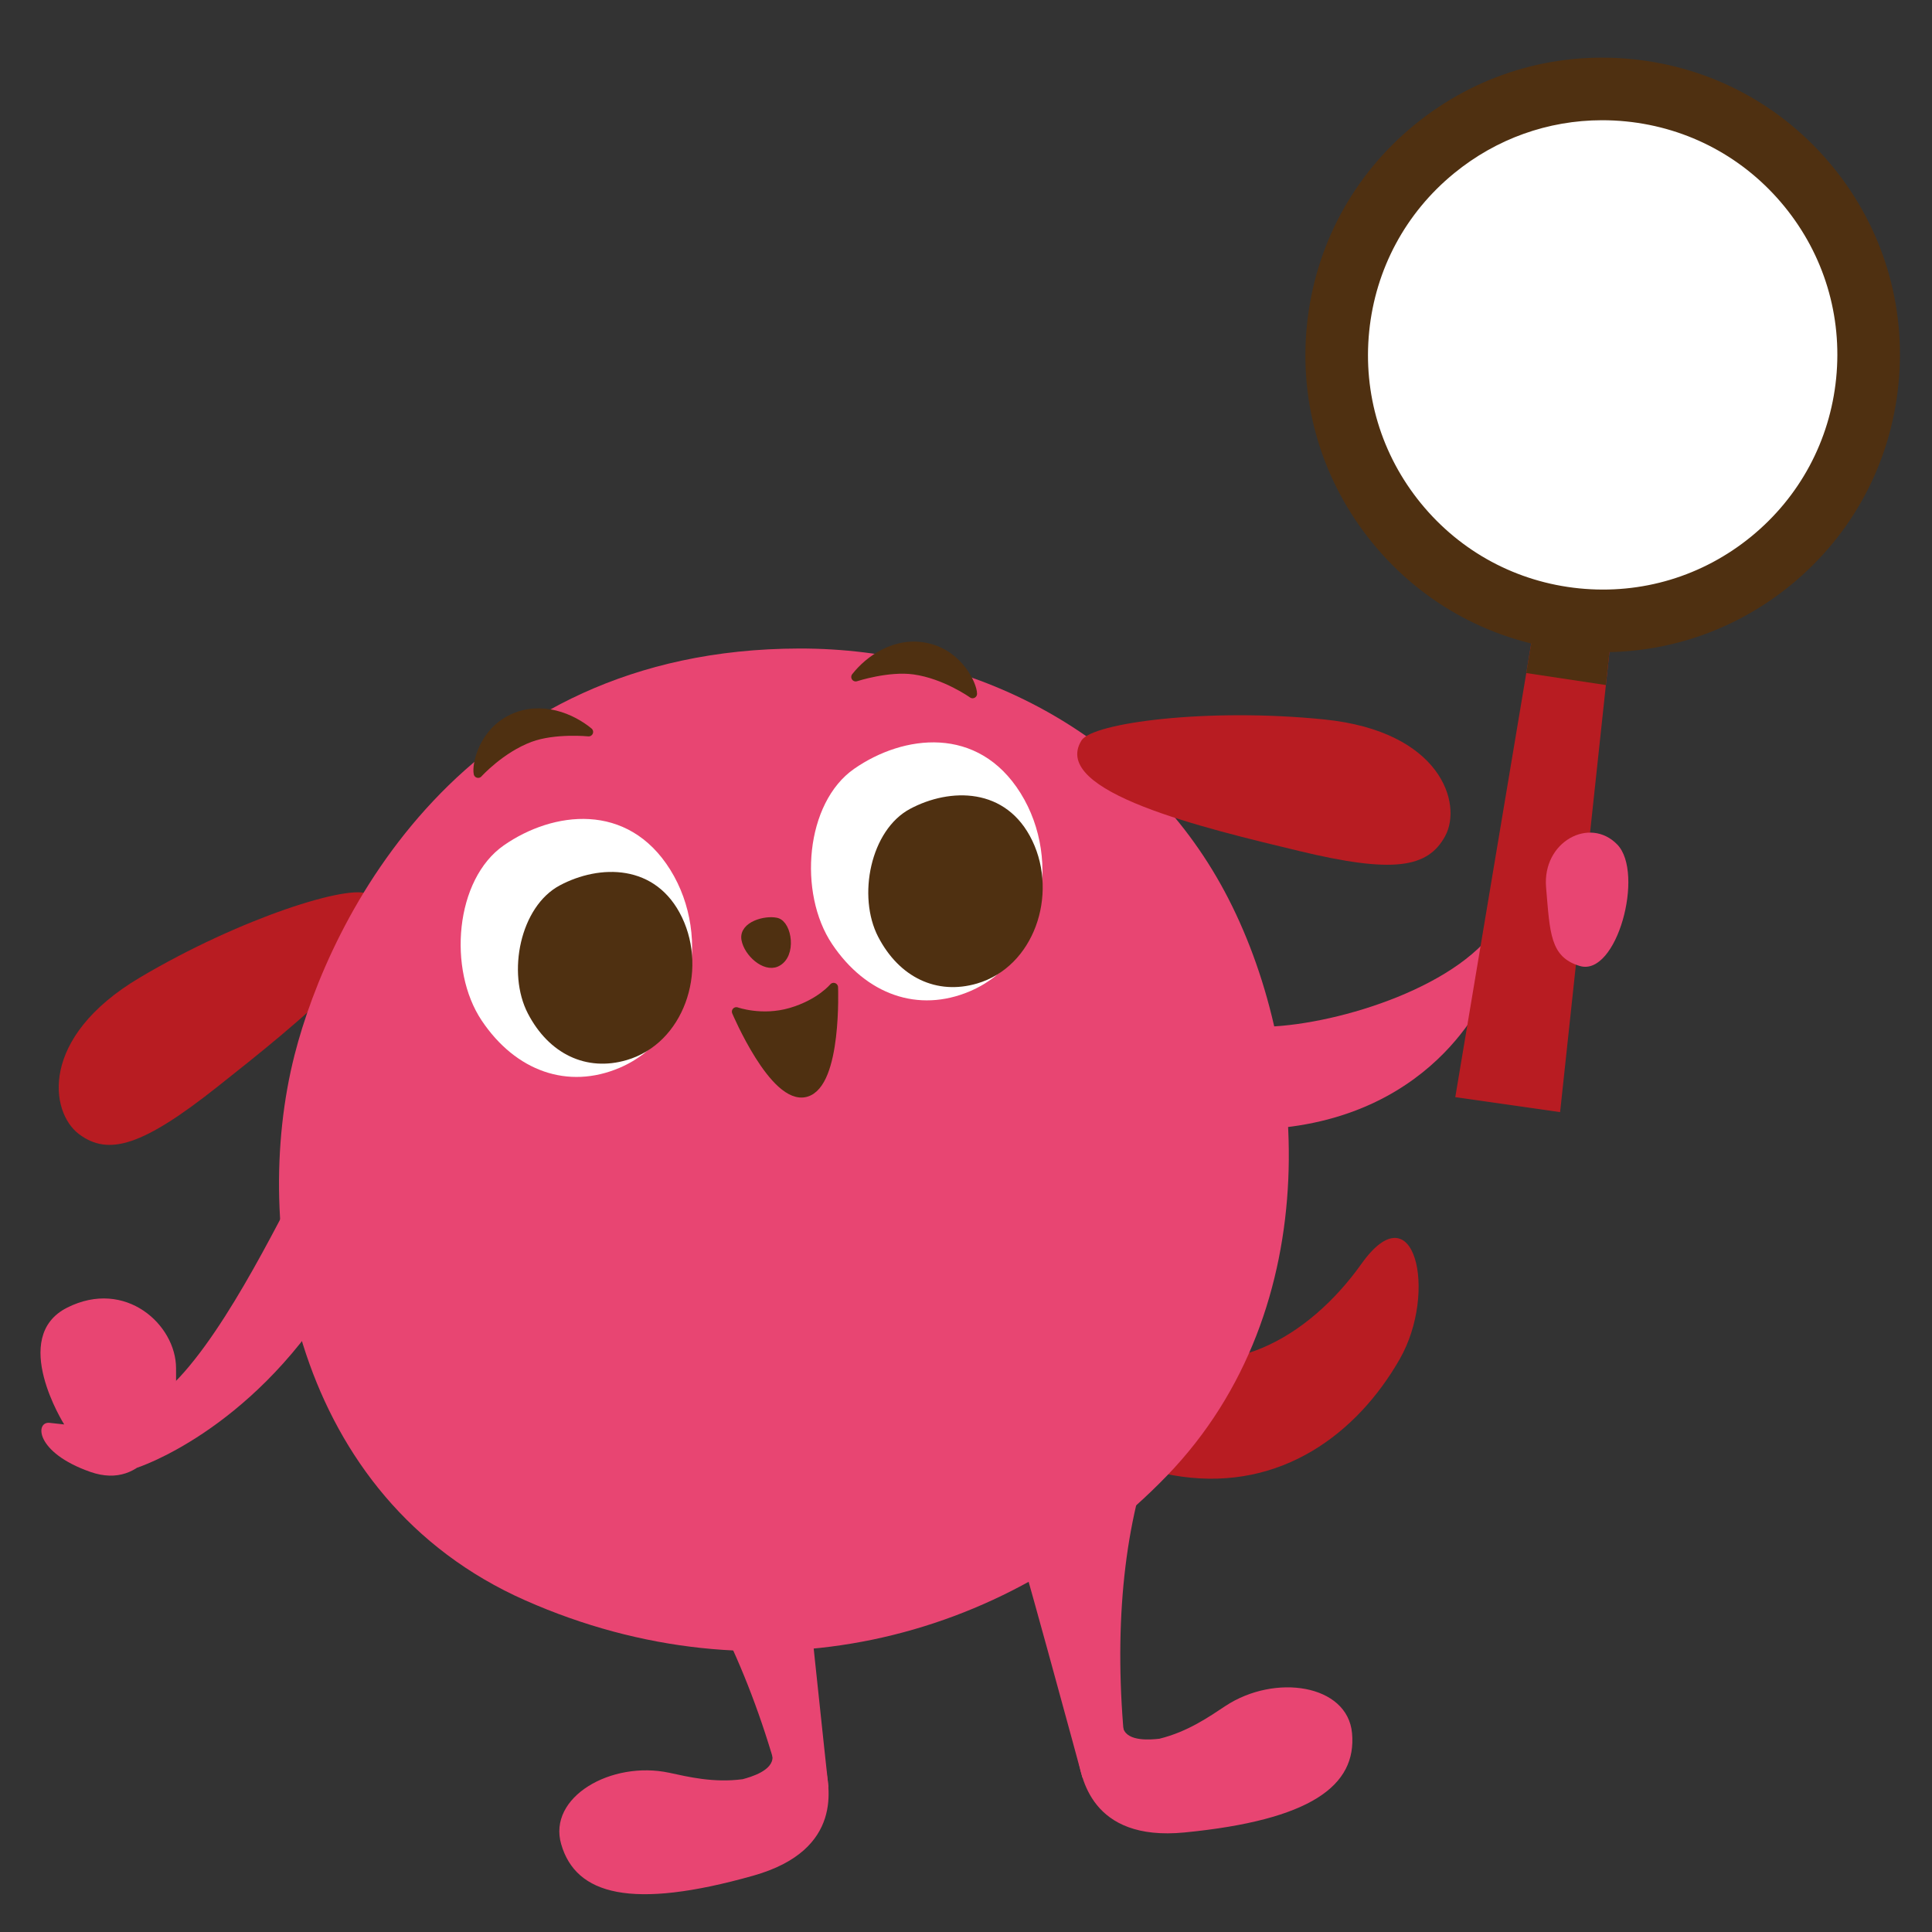
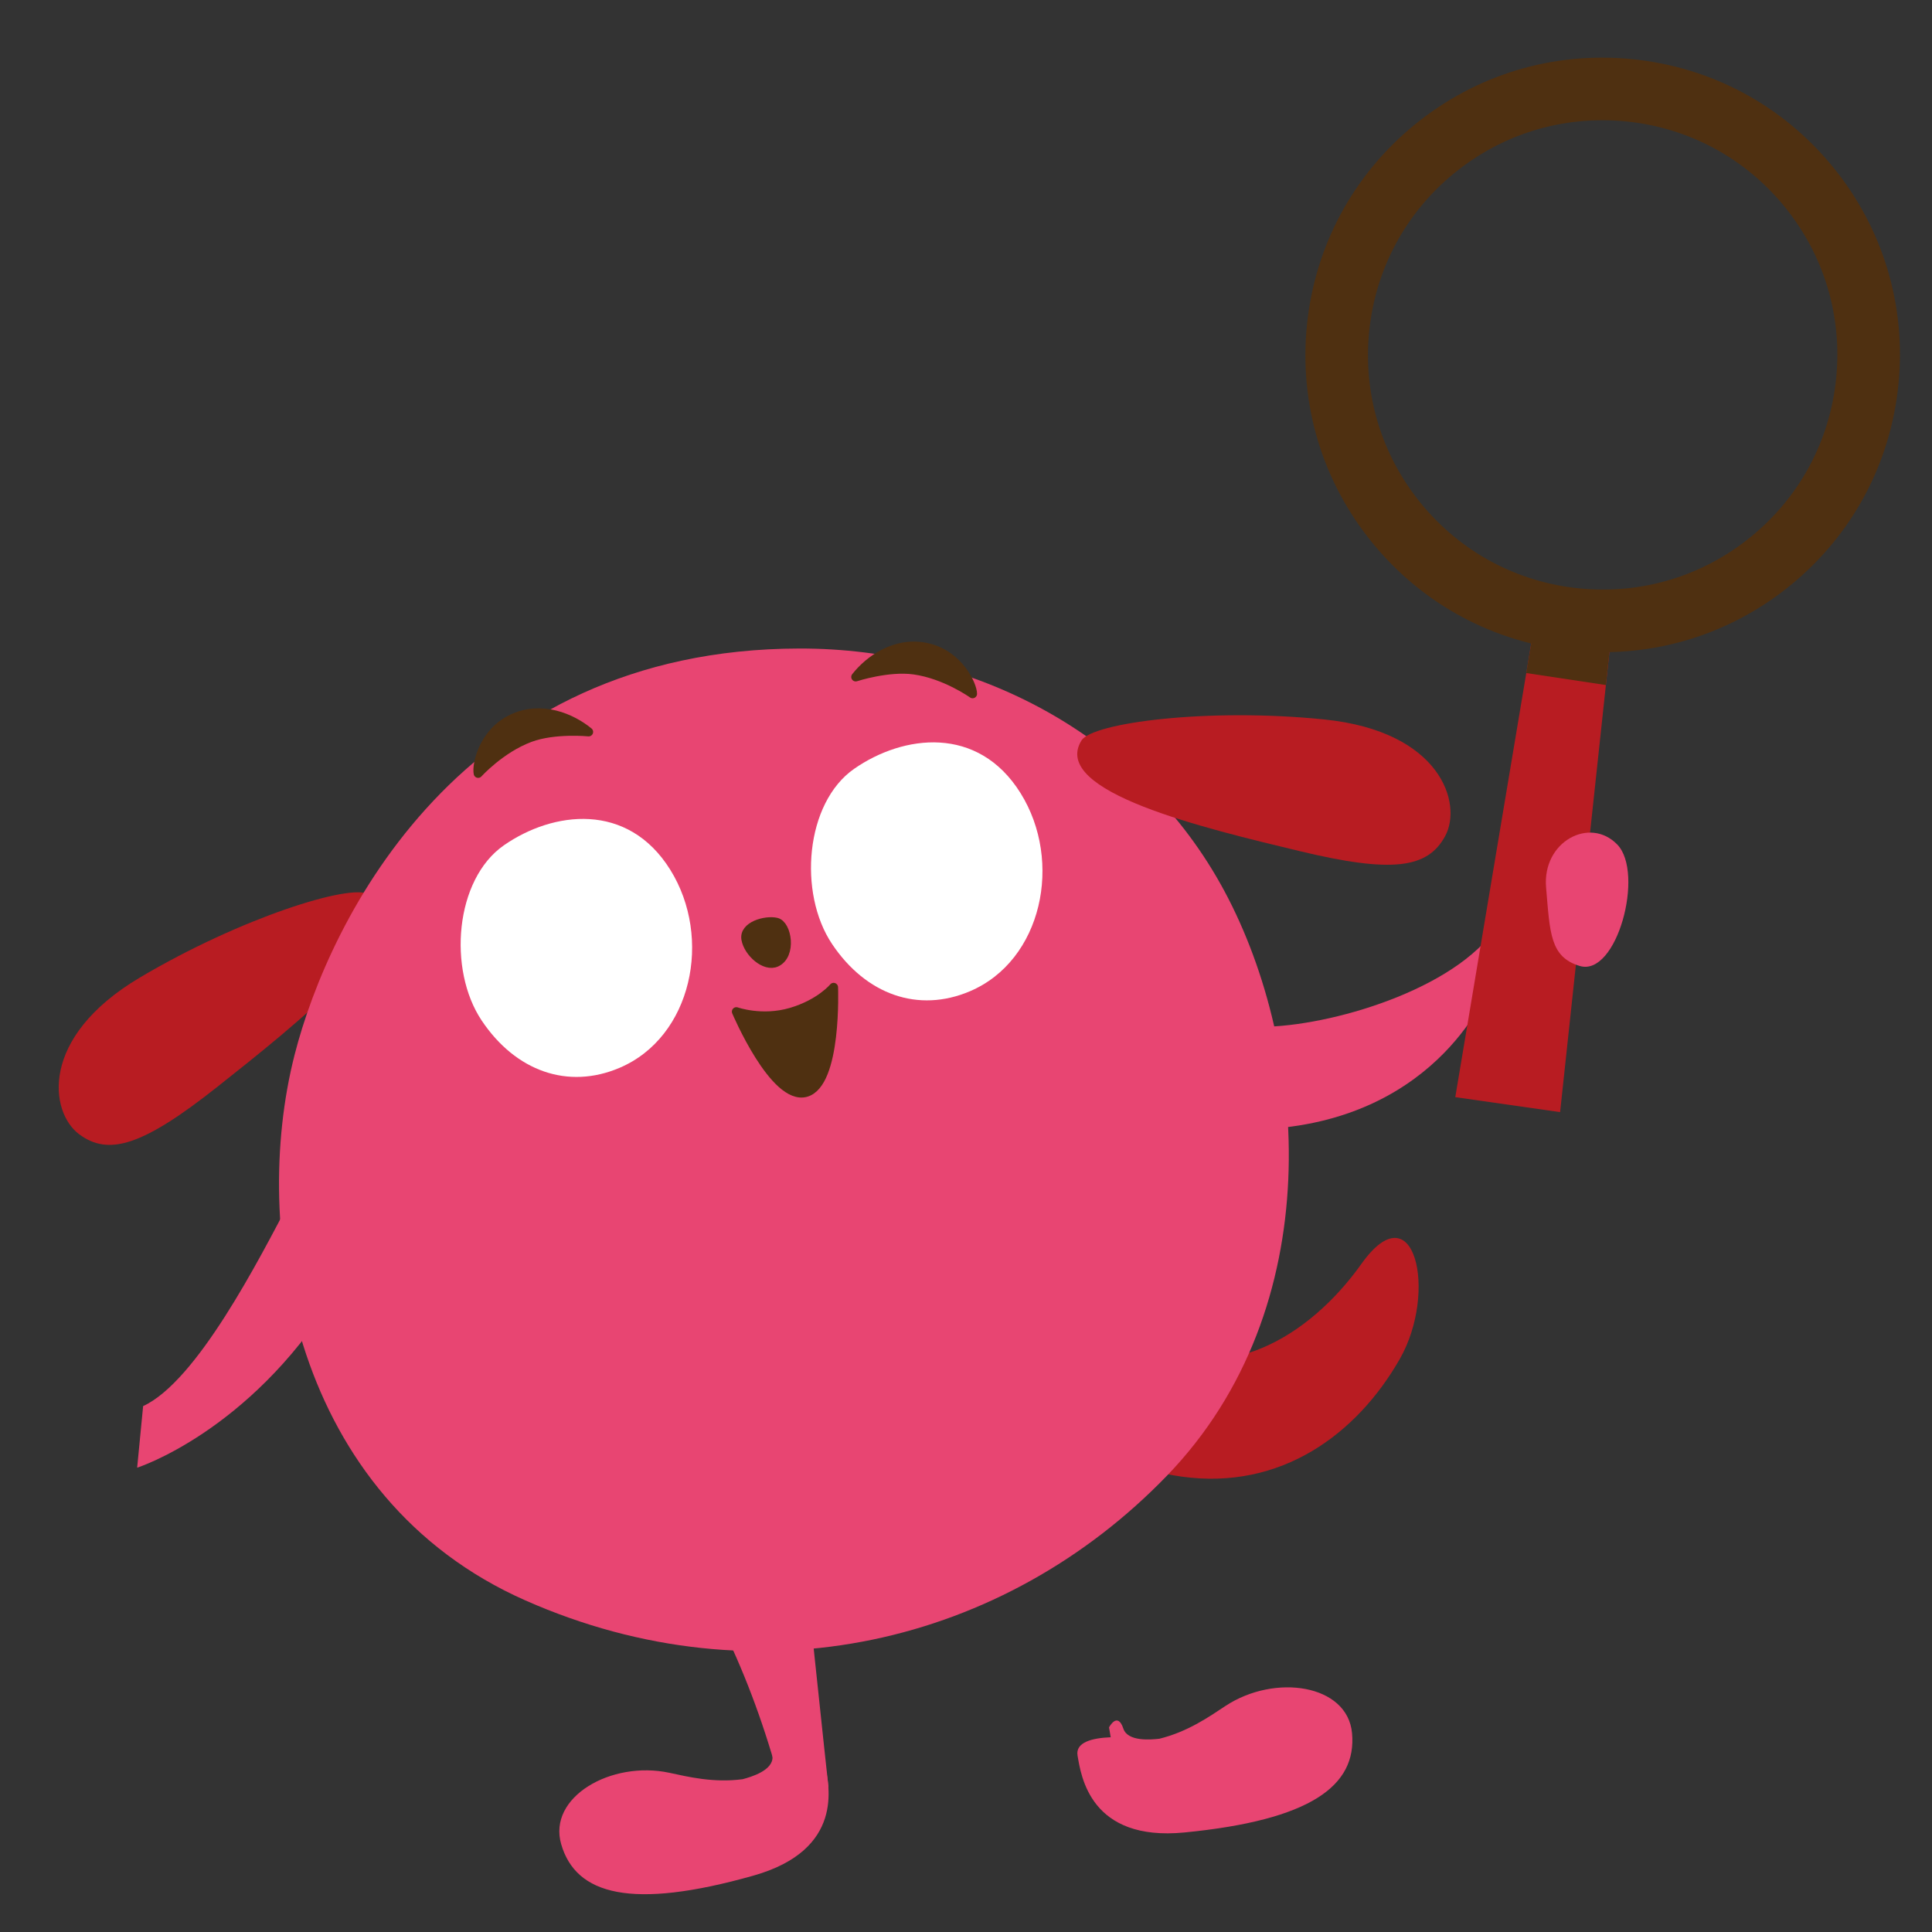
<svg xmlns="http://www.w3.org/2000/svg" width="216" height="216" viewBox="0 0 216 216">
  <rect x="0" y="0" width="216" height="216" fill="#333333" stroke="none" />
  <style type="text/css">.st0{fill:#B81C22;}
	.st1{fill:#E84572;}
	.st2{fill:#FFFFFF;}
	.st3{fill:#4F3011;}
	.st4{fill:#4F3011;stroke:#4F3011;stroke-width:1;stroke-linecap:round;stroke-linejoin:round;stroke-miterlimit:10;}</style>
  <g>
    <title>background</title>
    <rect fill="none" id="canvas_background" height="402" width="582" y="-1" x="-1" />
  </g>
  <g>
    <title>Layer 1</title>
    <g id="svg_1">
      <g id="svg_2">
        <path id="svg_3" d="m41.234,100.001c-1.945,-1.273 -14.323,2.6 -25.606,9.296c-11.282,6.696 -10.066,15.054 -6.787,17.506c3.28,2.45 7.072,1.361 15.536,-5.355c8.464,-6.716 22.528,-17.739 16.857,-21.447z" class="st0" />
        <path id="svg_4" d="m127.901,150.179c8.84,4.86 18.386,-0.552 24.306,-8.875c5.919,-8.322 8.577,3.14 4.284,10.646c-4.773,8.348 -13.24,14.699 -24.415,13.133c-4.542,-0.634 -12.35,-3.026 -15.836,-7.951c-3.487,-4.921 -8.409,-17.988 11.661,-6.953z" class="st0" />
        <path id="svg_5" d="m89.363,72.505c19.447,-0.035 38.114,9.547 47.55,27.158c9.435,17.614 11.694,46.535 -6.442,65.317c-18.138,18.786 -45.718,25.446 -71.721,13.954c-26.002,-11.491 -30.782,-41.556 -25.813,-61.009c3.875,-15.169 18.637,-45.353 56.426,-45.42z" class="st1" />
        <path id="svg_6" d="m69.25,119.392c-5.743,2.435 -11.583,0.397 -15.395,-5.293c-3.812,-5.692 -3,-15.784 2.483,-19.595c5.481,-3.808 13.831,-4.905 18.594,2.728c4.763,7.635 2.427,18.726 -5.682,22.16z" class="st2" />
-         <path id="svg_7" d="m70.071,118.516c-4.507,1.327 -8.698,-0.67 -11.054,-5.207c-2.357,-4.537 -0.871,-11.949 3.561,-14.317c4.432,-2.366 10.772,-2.482 13.671,3.573c2.899,6.055 0.187,14.083 -6.178,15.951z" class="st3" />
        <path id="svg_8" d="m108.417,110.833c-5.743,2.432 -11.582,0.394 -15.394,-5.295c-3.812,-5.692 -3,-15.784 2.483,-19.592c5.481,-3.808 13.831,-4.905 18.594,2.728c4.763,7.633 2.428,18.724 -5.683,22.159z" class="st2" />
-         <path id="svg_9" d="m109.239,109.956c-4.507,1.325 -8.697,-0.673 -11.054,-5.209c-2.356,-4.534 -0.871,-11.949 3.562,-14.315c4.432,-2.366 10.773,-2.485 13.67,3.571c2.899,6.055 0.187,14.083 -6.178,15.953z" class="st3" />
        <path id="svg_10" d="m82.325,113.103c0,0 2.85,1.023 6.114,0.064c3.264,-0.958 4.757,-2.784 4.757,-2.784s0.428,10.801 -3.108,11.76c-3.537,0.96 -7.763,-9.04 -7.763,-9.04z" class="st4" />
        <path id="svg_11" d="m86.797,107.593c-1.26,0.583 -3.132,-1.083 -3.406,-2.58c-0.275,-1.494 2.173,-2.18 3.398,-1.911c1.224,0.271 1.774,3.672 0.008,4.491z" class="st4" />
        <path id="svg_12" d="m95.67,75.685c1.494,-1.907 4.482,-4.089 8.021,-3.279c3.539,0.809 5.042,4.208 5.044,5.161c0,0 -3.032,-2.173 -6.535,-2.661c-2.905,-0.407 -6.53,0.779 -6.53,0.779z" class="st4" />
        <path id="svg_13" d="m65.813,81.829c-1.868,-1.541 -5.256,-3.032 -8.538,-1.482c-3.282,1.551 -4.021,5.193 -3.817,6.122c0,0 2.495,-2.771 5.811,-4.002c2.748,-1.018 6.544,-0.638 6.544,-0.638z" class="st4" />
        <path id="svg_14" d="m73.065,169.86c6.227,7.483 11.272,18.233 14.492,30.838l5.069,-0.879c0,0 -3.044,-27.883 -3.296,-32.781c-0.252,-4.899 -16.265,2.822 -16.265,2.822z" class="st1" />
        <path id="svg_15" d="m92.236,197.347c-0.305,-1.493 -2.241,-1.244 -4.2,-0.565l-0.227,-1.097c0,0 -1.552,-1.353 -1.442,0.716c0.082,1.543 -2.406,2.269 -3.344,2.517c-3.256,0.43 -6.094,-0.27 -8.195,-0.72c-6.482,-1.387 -13.617,2.711 -12.086,7.987c1.644,5.666 7.843,7.366 21.479,3.516c10.215,-2.884 8.475,-10.106 8.015,-12.354z" class="st1" />
        <path id="svg_16" d="m141.774,114.785c8.027,-0.288 21.953,-4.63 26.021,-11.888l-1.267,7.371c0,0 -5.416,14.685 -24.734,15.943l-0.02,-11.426z" class="st1" />
        <path id="svg_17" d="m120.915,82.779c1.23,-1.973 14.088,-3.669 27.141,-2.343c13.052,1.328 15.466,9.421 13.522,13.024c-1.944,3.604 -5.842,4.212 -16.346,1.679c-10.504,-2.531 -27.9,-6.612 -24.317,-12.36z" class="st0" />
        <g id="svg_18">
          <g id="svg_19">
            <polygon id="svg_20" points="174.422,124.337 162.702,122.663 171.753,68.602 180.266,69.82     " class="st0" />
            <polygon id="svg_21" points="171.753,68.602 180.266,69.82 179.54,76.589 170.64,75.248     " class="st3" />
          </g>
          <g id="svg_22">
-             <path id="svg_23" d="m208.764,42.655c-1.644,16.339 -16.223,28.252 -32.562,26.607c-16.338,-1.643 -28.251,-16.222 -26.607,-32.562c1.644,-16.337 16.222,-28.25 32.562,-26.605c16.34,1.644 28.25,16.223 26.607,32.56z" class="st2" />
            <path id="svg_24" d="m179.303,72.913c-1.145,0.002 -2.296,-0.055 -3.451,-0.17c-8.831,-0.888 -16.789,-5.163 -22.405,-12.037c-5.617,-6.873 -8.221,-15.523 -7.331,-24.355c0.889,-8.832 5.164,-16.788 12.037,-22.404c6.873,-5.617 15.522,-8.221 24.355,-7.331c8.832,0.888 16.789,5.163 22.406,12.036c5.616,6.873 8.22,15.522 7.331,24.353l0,0c-0.889,8.833 -5.164,16.79 -12.037,22.407c-5.976,4.881 -13.293,7.487 -20.905,7.501zm-0.22,-59.472c-6.01,0.011 -11.786,2.067 -16.503,5.922c-5.426,4.434 -8.801,10.715 -9.503,17.687c-0.702,6.973 1.354,13.801 5.788,19.228c4.434,5.427 10.716,8.802 17.688,9.502c6.973,0.7 13.801,-1.353 19.228,-5.787c5.427,-4.434 8.802,-10.716 9.503,-17.689c0.701,-6.972 -1.355,-13.8 -5.788,-19.226c-4.434,-5.427 -10.716,-8.802 -17.688,-9.502c-0.912,-0.092 -1.822,-0.136 -2.725,-0.135z" class="st3" />
          </g>
        </g>
        <path id="svg_25" d="m176.6,107.992c4.169,1.273 7.285,-10.396 4.214,-13.571c-3.071,-3.175 -8.394,-0.327 -7.96,4.788c0.436,5.117 0.441,7.773 3.746,8.783z" class="st1" />
        <path id="svg_26" d="m32.649,133.801c-3.797,7.264 -10.666,20.641 -16.647,23.402l-0.668,6.887c0,0 12.464,-3.978 21.87,-19.05l-4.555,-11.239z" class="st1" />
-         <path id="svg_27" d="m19.692,157.782c-1.085,2.178 -3.431,8.94 -9.603,6.775c-6.171,-2.167 -6.177,-5.658 -4.545,-5.481c1.633,0.179 1.633,0.179 1.633,0.179s-6.185,-9.786 0.339,-13.063c6.525,-3.274 12.158,1.933 12.167,6.761l0.009,4.829z" class="st1" />
      </g>
-       <path id="svg_28" d="m128.316,163.703c-3.073,9.237 -3.856,21.086 -2.263,33.998l-5.041,1.027c0,0 -7.322,-27.076 -8.871,-31.729c-1.551,-4.654 16.175,-3.296 16.175,-3.296z" class="st1" />
      <path id="svg_29" d="m120.473,196.284c-0.26,-1.501 1.634,-1.974 3.706,-2.056l-0.189,-1.104c0,0 0.952,-1.825 1.604,0.142c0.486,1.466 3.067,1.237 4.031,1.126c3.188,-0.786 5.577,-2.472 7.37,-3.655c5.532,-3.653 13.669,-2.436 14.165,3.036c0.532,5.876 -4.621,9.717 -18.722,11.098c-10.564,1.034 -11.574,-6.326 -11.965,-8.587z" class="st1" />
    </g>
  </g>
</svg>